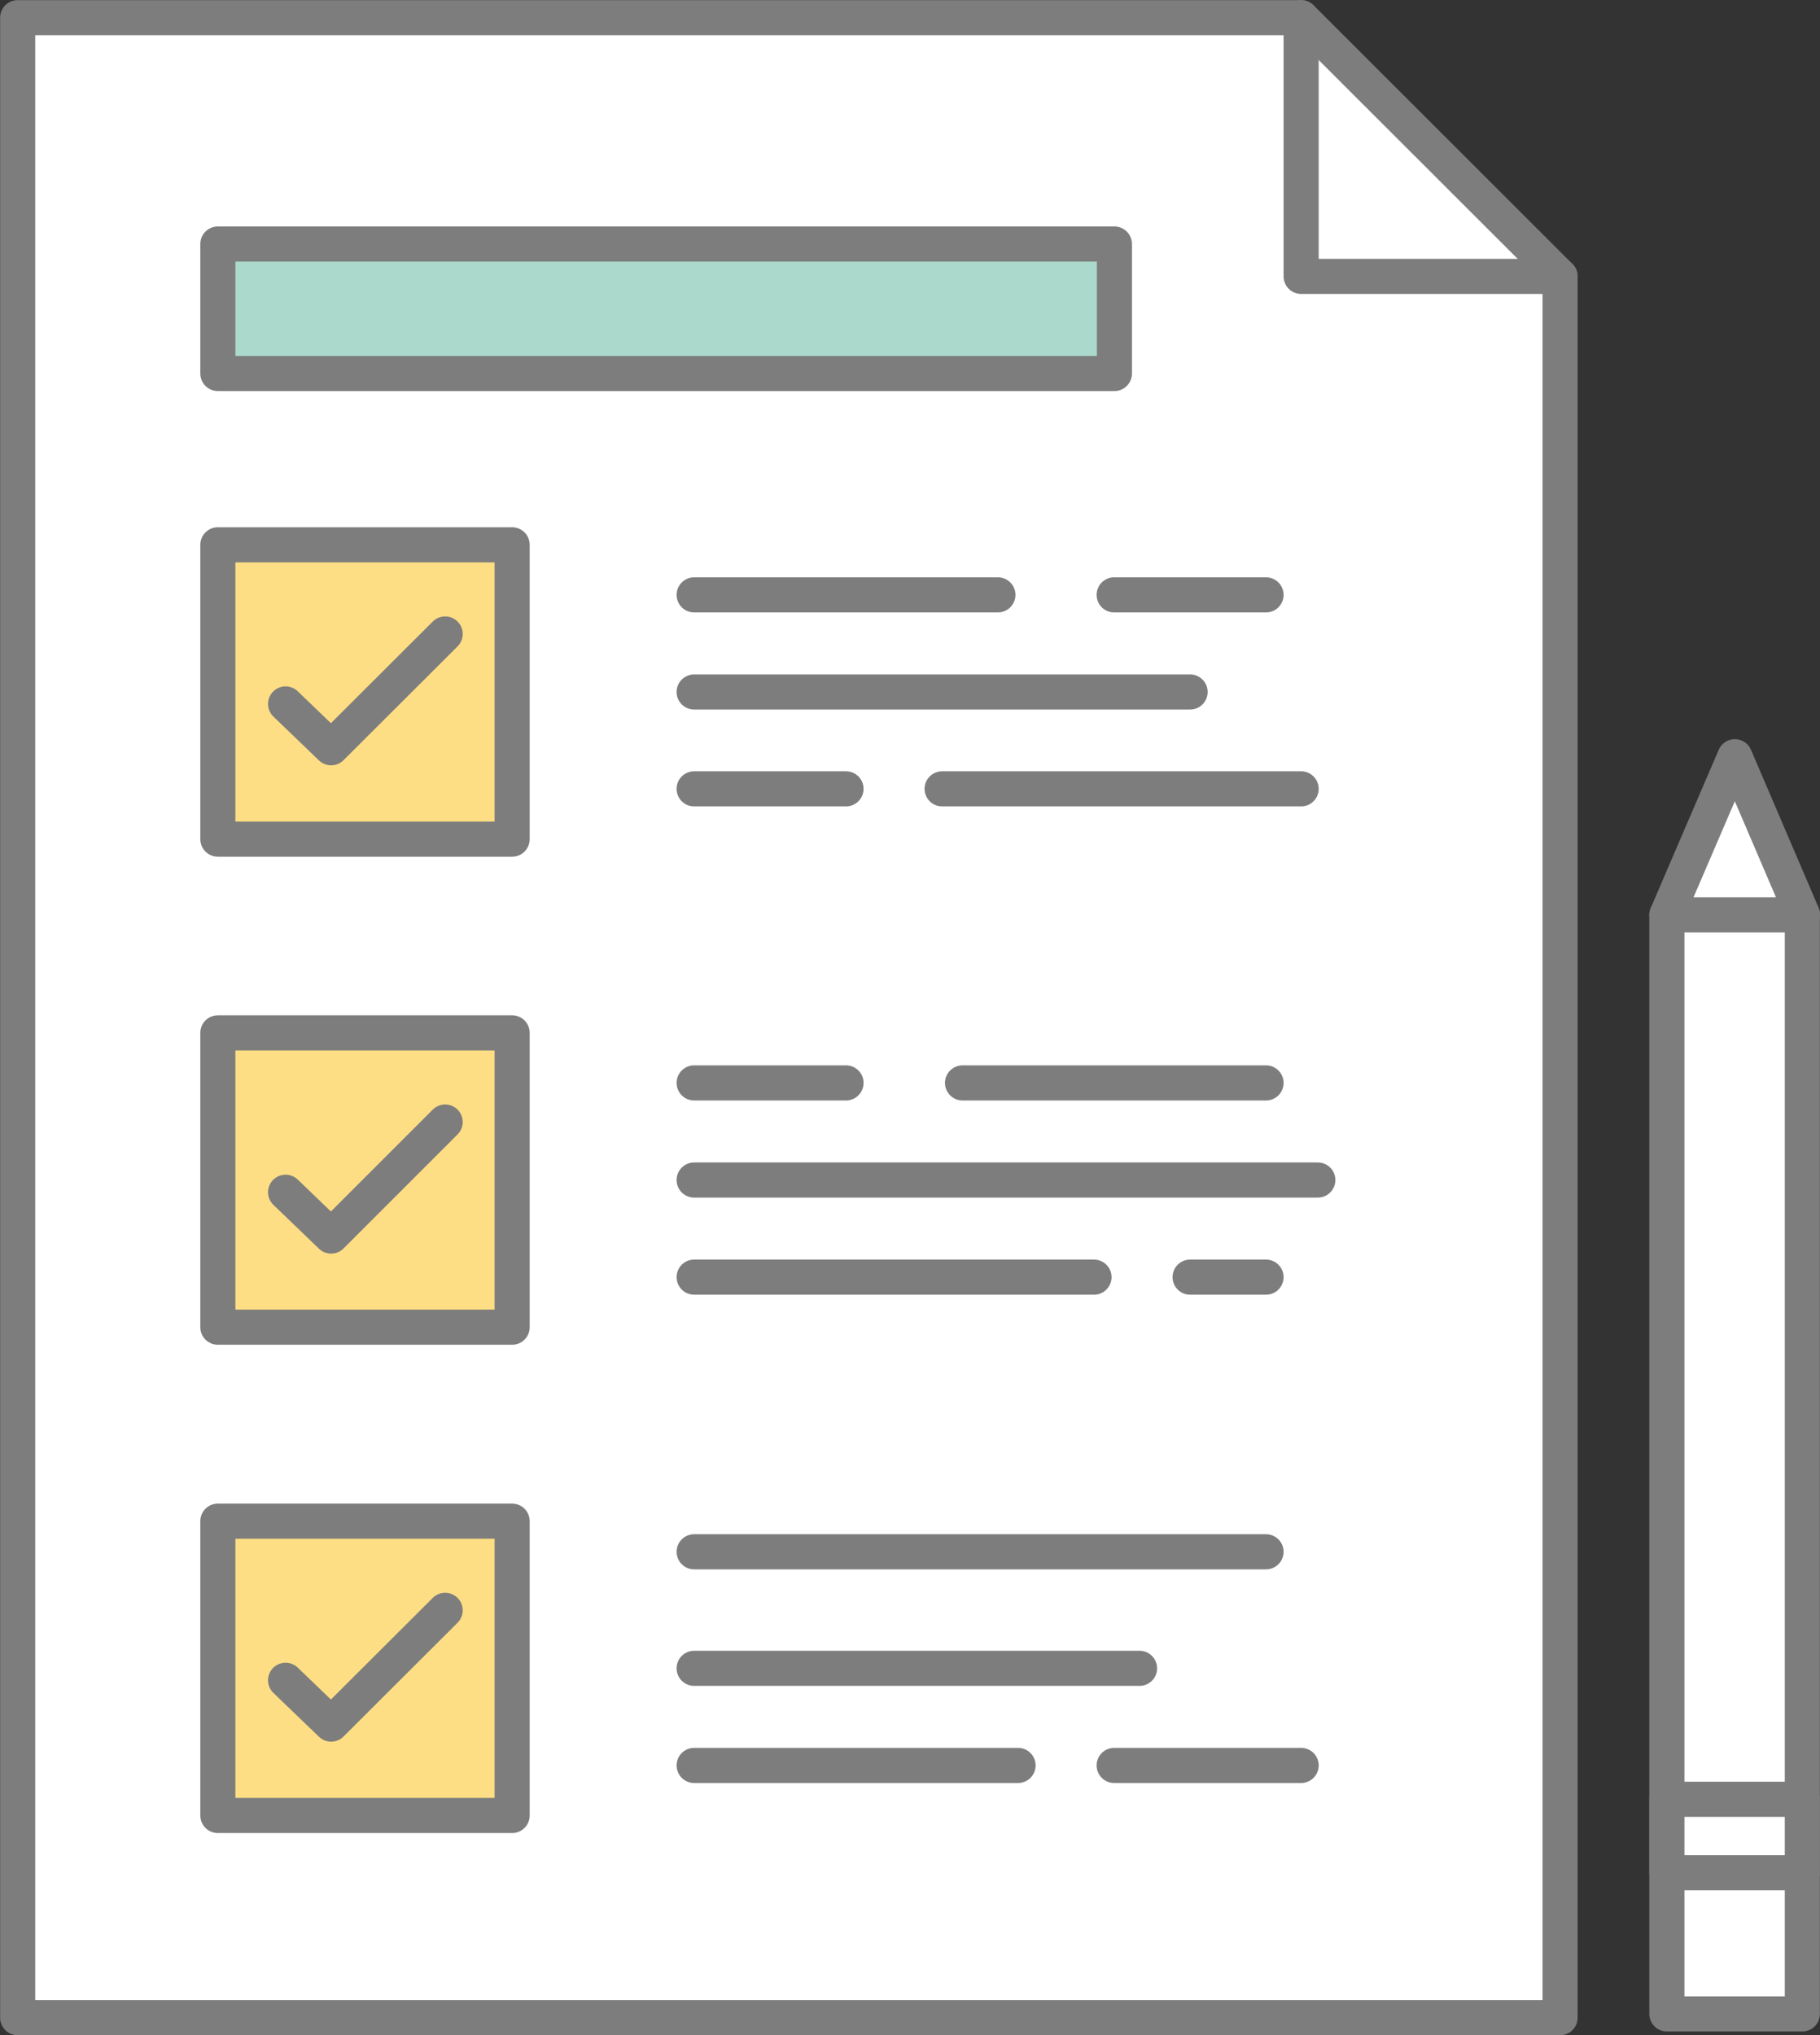
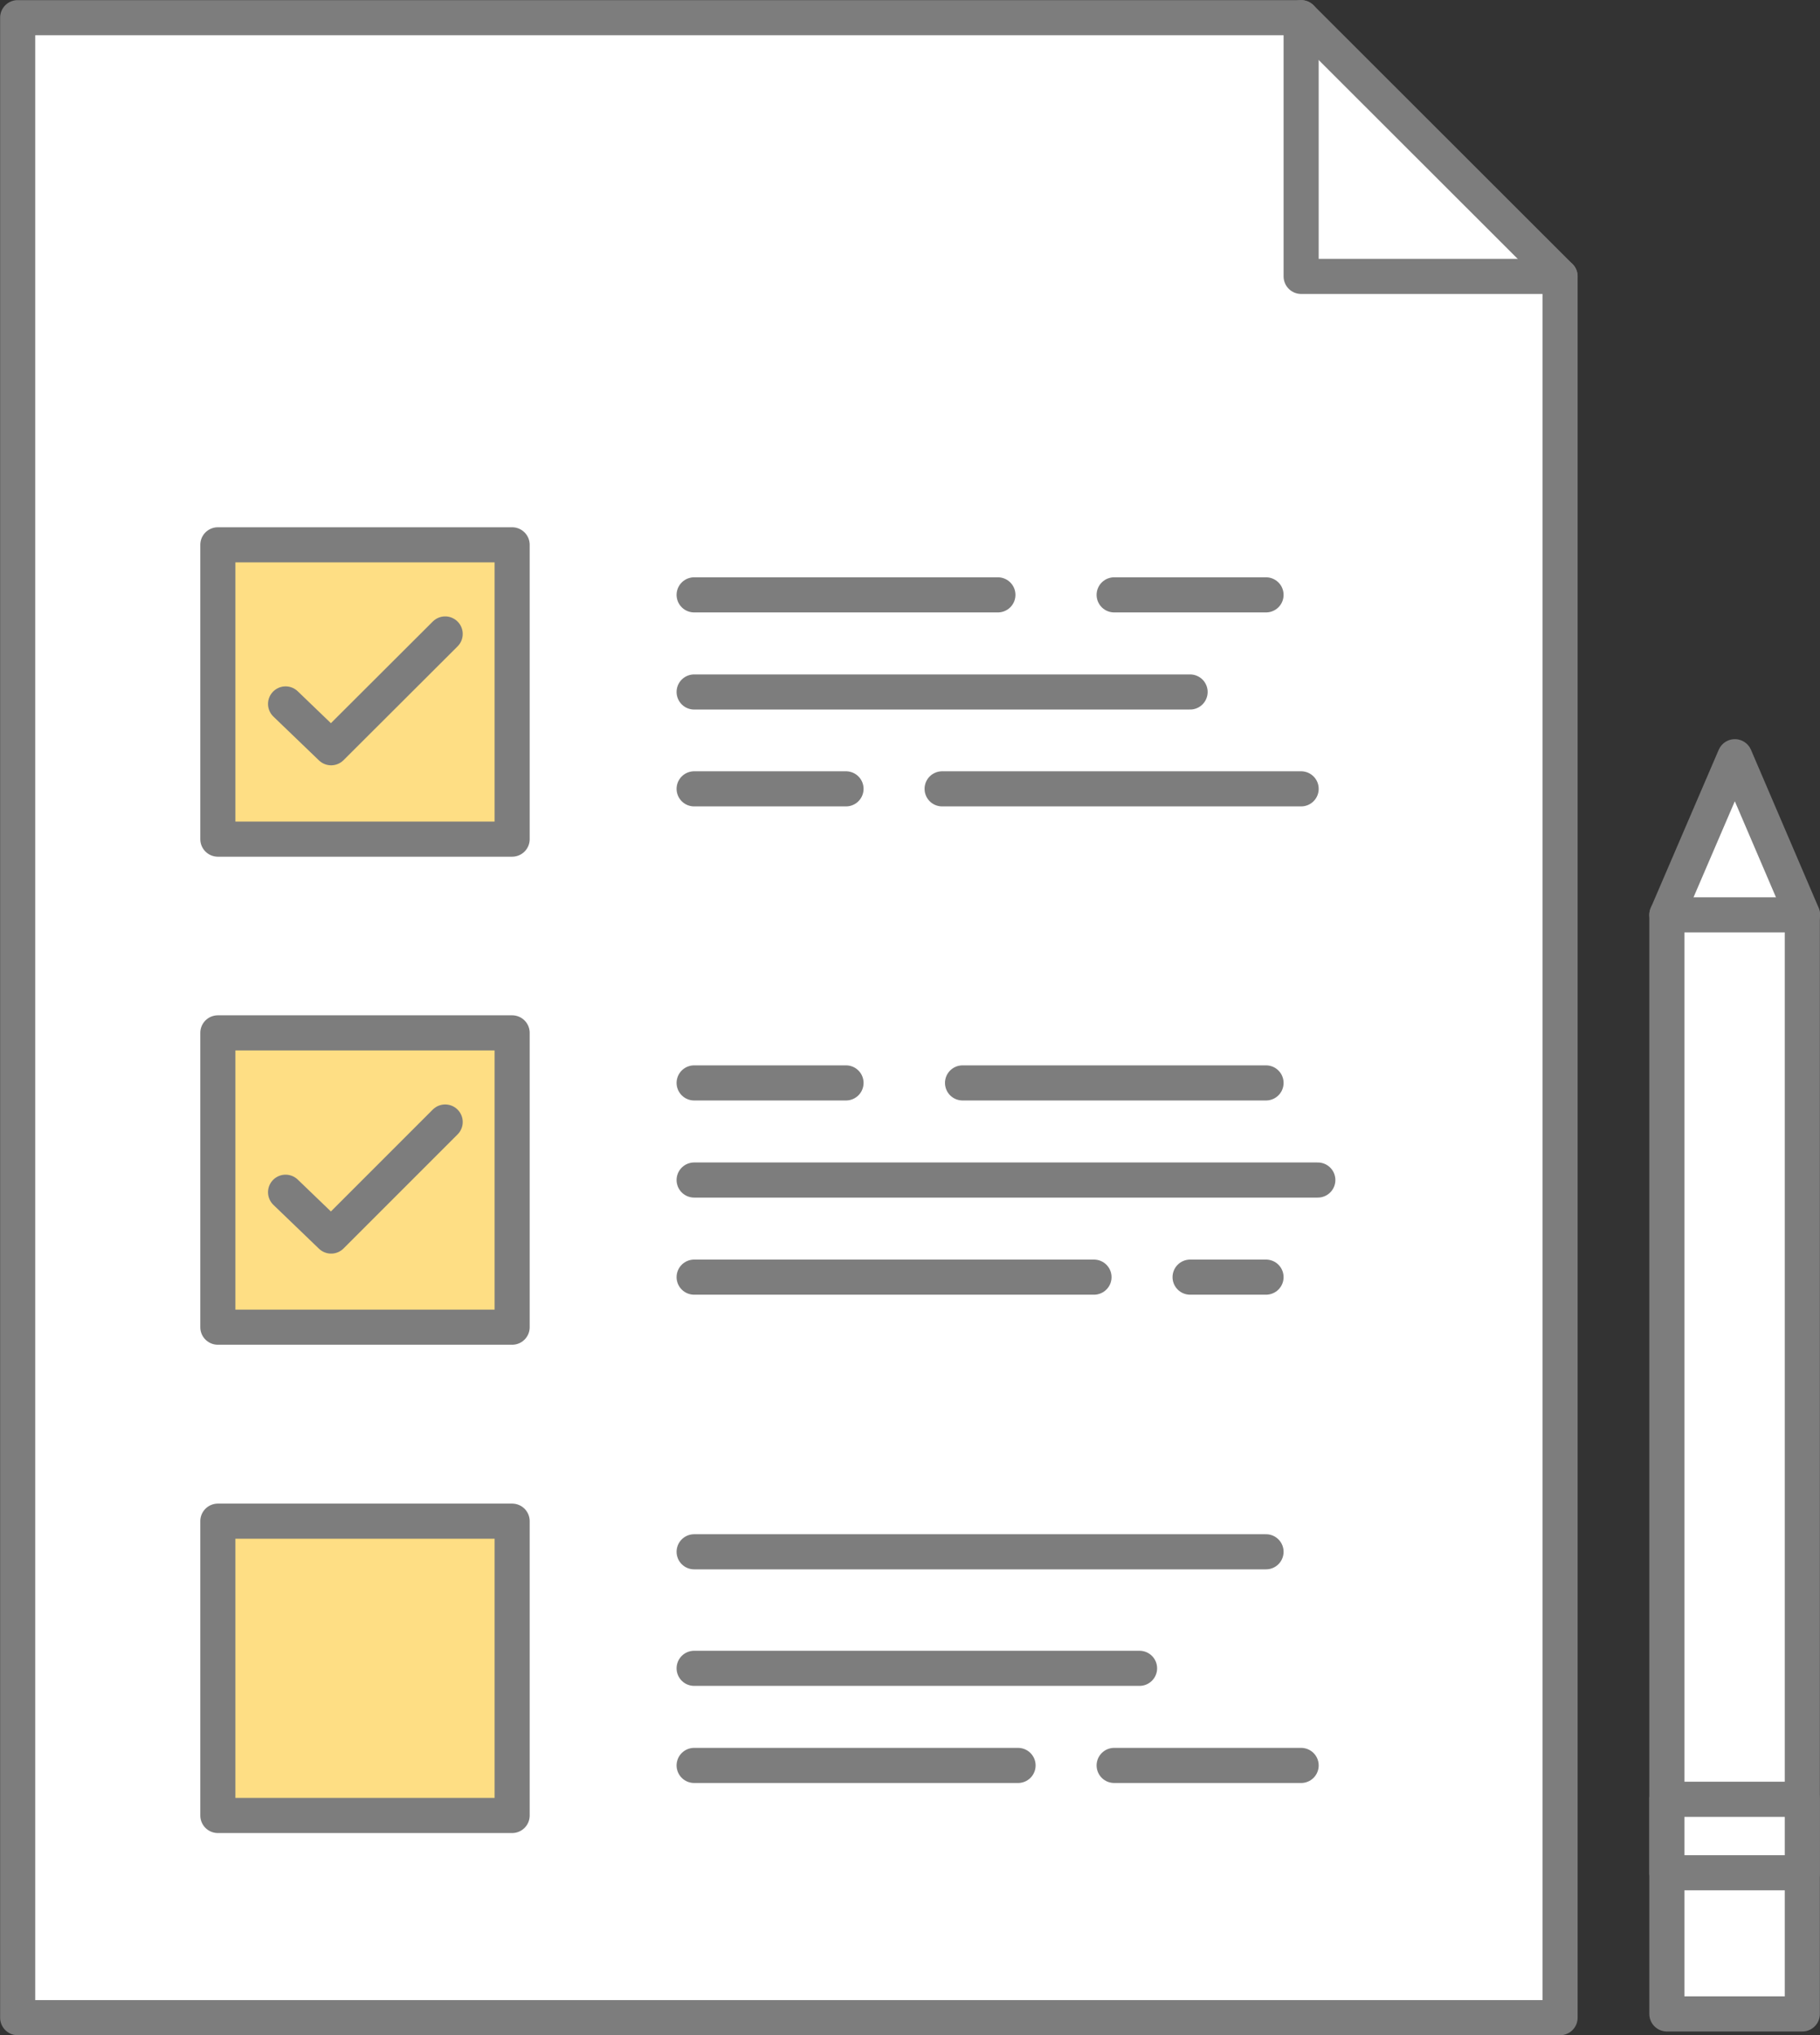
<svg xmlns="http://www.w3.org/2000/svg" id="b" viewBox="0 0 73.1 81.73">
  <rect x="0" y="0" width="73.1" height="81.73" fill="#333333" stroke="none" />
  <g id="c">
    <g>
      <polygon points="62.66 11.1 62.66 81.03 .71 81.03 .71 .71 52.26 .71 62.66 11.1" style="fill:#fff; stroke:#7d7d7d; stroke-linecap:round; stroke-linejoin:round; stroke-width:1.41px;" />
      <polyline points="62.66 11.1 52.26 11.1 52.26 .71" style="fill:none; stroke:#7d7d7d; stroke-linecap:round; stroke-linejoin:round; stroke-width:1.41px;" />
      <rect x="8.75" y="21.88" width="11.82" height="11.82" style="fill:#fede84; stroke:#7d7d7d; stroke-linecap:round; stroke-linejoin:round; stroke-width:1.41px;" />
      <g>
        <line x1="27.88" y1="23.89" x2="40.08" y2="23.89" style="fill:#fff; stroke:#7d7d7d; stroke-linecap:round; stroke-linejoin:round; stroke-width:1.41px;" />
        <line x1="44.75" y1="23.89" x2="50.85" y2="23.89" style="fill:#fff; stroke:#7d7d7d; stroke-linecap:round; stroke-linejoin:round; stroke-width:1.41px;" />
        <line x1="27.88" y1="27.79" x2="47.8" y2="27.79" style="fill:#fff; stroke:#7d7d7d; stroke-linecap:round; stroke-linejoin:round; stroke-width:1.41px;" />
        <line x1="27.88" y1="31.68" x2="33.98" y2="31.68" style="fill:#fff; stroke:#7d7d7d; stroke-linecap:round; stroke-linejoin:round; stroke-width:1.41px;" />
        <line x1="37.84" y1="31.68" x2="52.26" y2="31.68" style="fill:#fff; stroke:#7d7d7d; stroke-linecap:round; stroke-linejoin:round; stroke-width:1.41px;" />
      </g>
      <polyline points="11.47 28.27 13.3 30.03 17.88 25.46" style="fill:none; stroke:#7d7d7d; stroke-linecap:round; stroke-linejoin:round; stroke-width:1.41px;" />
      <rect x="8.75" y="41.48" width="11.82" height="11.82" style="fill:#fede84; stroke:#7d7d7d; stroke-linecap:round; stroke-linejoin:round; stroke-width:1.41px;" />
      <g>
        <line x1="27.88" y1="43.49" x2="33.98" y2="43.49" style="fill:#fff; stroke:#7d7d7d; stroke-linecap:round; stroke-linejoin:round; stroke-width:1.41px;" />
        <line x1="38.66" y1="43.49" x2="50.85" y2="43.49" style="fill:#fff; stroke:#7d7d7d; stroke-linecap:round; stroke-linejoin:round; stroke-width:1.41px;" />
        <line x1="27.88" y1="47.39" x2="52.93" y2="47.39" style="fill:#fff; stroke:#7d7d7d; stroke-linecap:round; stroke-linejoin:round; stroke-width:1.41px;" />
        <line x1="27.88" y1="51.29" x2="43.94" y2="51.29" style="fill:#fff; stroke:#7d7d7d; stroke-linecap:round; stroke-linejoin:round; stroke-width:1.41px;" />
        <line x1="47.8" y1="51.29" x2="50.85" y2="51.29" style="fill:#fff; stroke:#7d7d7d; stroke-linecap:round; stroke-linejoin:round; stroke-width:1.41px;" />
      </g>
      <polyline points="11.47 47.88 13.3 49.64 17.88 45.06" style="fill:none; stroke:#7d7d7d; stroke-linecap:round; stroke-linejoin:round; stroke-width:1.41px;" />
      <rect x="8.75" y="61.09" width="11.82" height="11.82" style="fill:#fede84; stroke:#7d7d7d; stroke-linecap:round; stroke-linejoin:round; stroke-width:1.41px;" />
      <g>
        <line x1="27.88" y1="62.32" x2="50.85" y2="62.32" style="fill:#fff; stroke:#7d7d7d; stroke-linecap:round; stroke-linejoin:round; stroke-width:1.41px;" />
        <line x1="27.88" y1="67" x2="45.77" y2="67" style="fill:#fff; stroke:#7d7d7d; stroke-linecap:round; stroke-linejoin:round; stroke-width:1.41px;" />
        <line x1="27.88" y1="70.9" x2="40.89" y2="70.9" style="fill:#fff; stroke:#7d7d7d; stroke-linecap:round; stroke-linejoin:round; stroke-width:1.41px;" />
        <line x1="44.75" y1="70.9" x2="52.26" y2="70.9" style="fill:#fff; stroke:#7d7d7d; stroke-linecap:round; stroke-linejoin:round; stroke-width:1.41px;" />
      </g>
-       <polyline points="11.47 67.48 13.3 69.24 17.88 64.67" style="fill:none; stroke:#7d7d7d; stroke-linecap:round; stroke-linejoin:round; stroke-width:1.41px;" />
-       <rect x="8.75" y="9.8" width="36.01" height="5.2" style="fill:#abdacc; stroke:#7d7d7d; stroke-linecap:round; stroke-linejoin:round; stroke-width:1.41px;" />
      <g>
        <polyline points="66.95 36.74 69.68 30.39 72.4 36.74" style="fill:#fff; stroke:#7d7d7d; stroke-linecap:round; stroke-linejoin:round; stroke-width:1.41px;" />
        <rect x="66.95" y="36.74" width="5.44" height="44.14" style="fill:#fff; stroke:#7d7d7d; stroke-linecap:round; stroke-linejoin:round; stroke-width:1.41px;" />
        <rect x="66.95" y="72.26" width="5.44" height="2.95" style="fill:#fff; stroke:#7d7d7d; stroke-linecap:round; stroke-linejoin:round; stroke-width:1.41px;" />
      </g>
    </g>
  </g>
</svg>